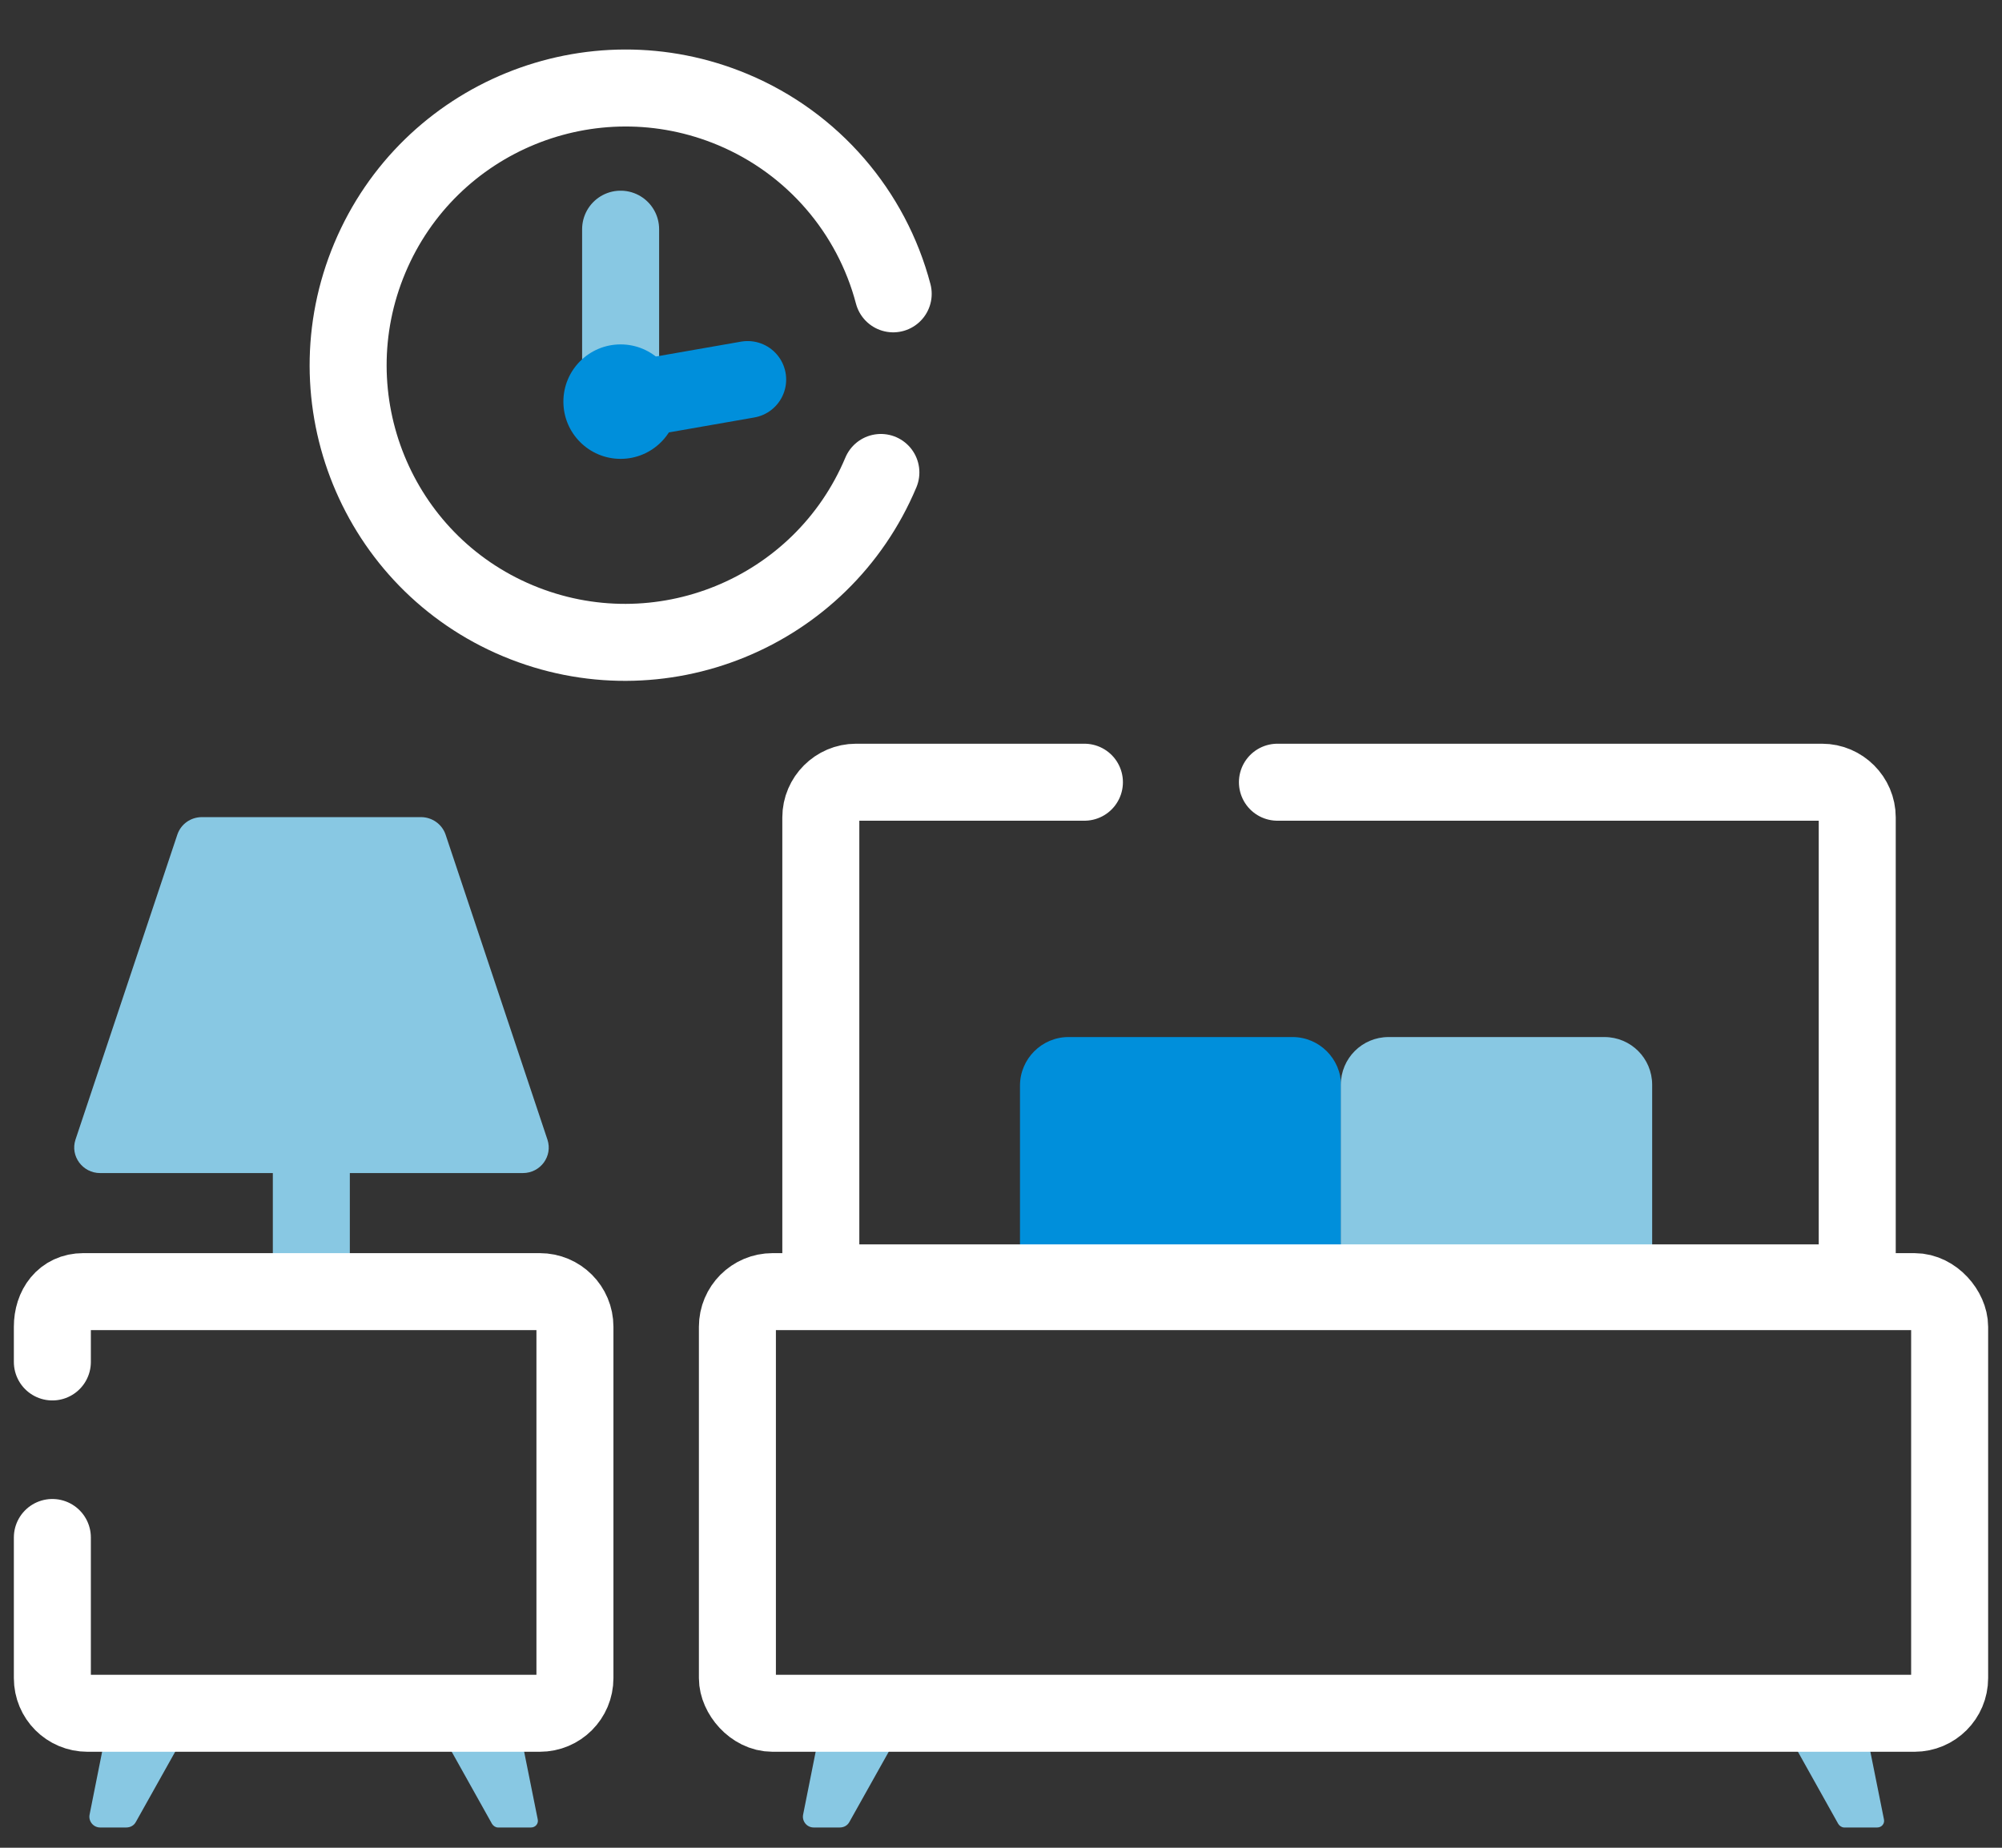
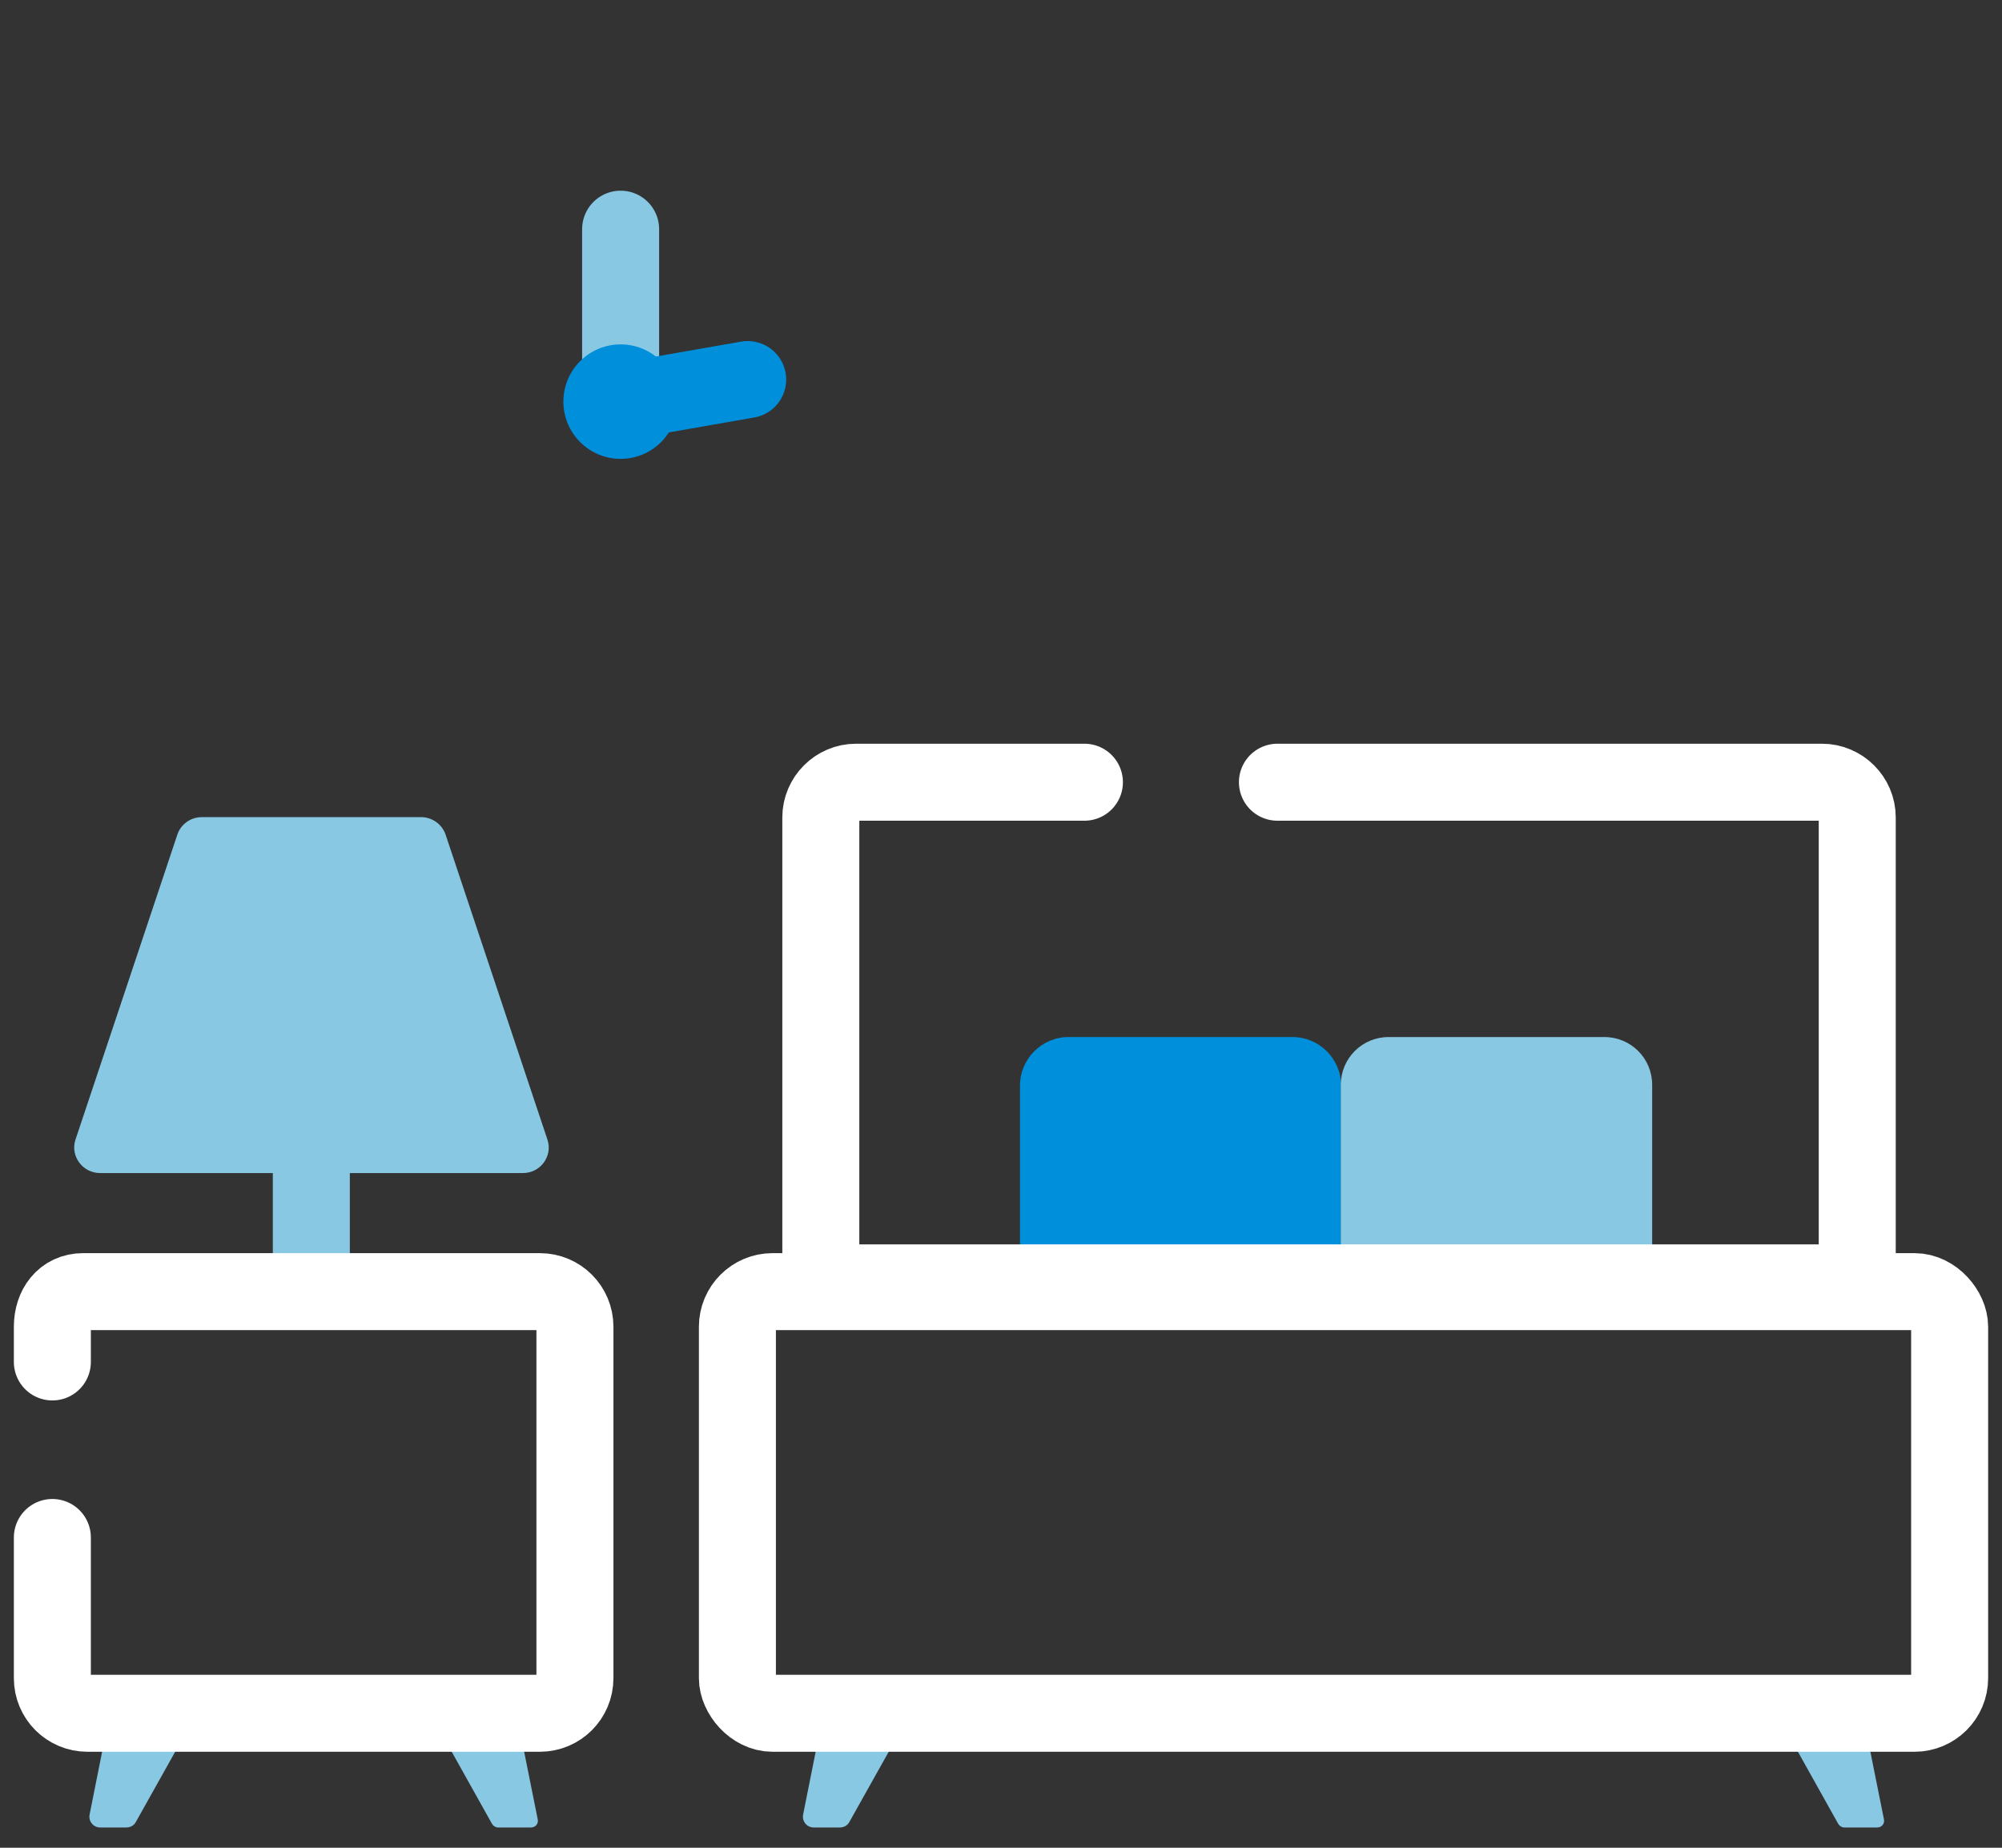
<svg xmlns="http://www.w3.org/2000/svg" id="a" viewBox="0 0 78 72">
  <rect x="0" y="0" width="78" height="72" fill="#333333" stroke="none" />
  <defs>
    <style>.f{fill:#008fdb;}.g{stroke:#008fdb;}.g,.h,.i,.j{fill:none;}.g,.h,.j{stroke-linecap:round;stroke-miterlimit:10;stroke-width:3px;}.k{fill:#88c8e3;}.h{stroke:#88c8e3;}.j{stroke:#fff;}</style>
  </defs>
  <rect class="i" width="78" height="72" />
  <g>
    <g>
      <path class="k" d="M4.85,66.08l2.3,.49c.28,.06,.42,.37,.28,.61l-2.14,3.82c-.07,.13-.21,.21-.37,.21h-1.02c-.26,0-.46-.24-.41-.5l.86-4.31c.05-.23,.27-.38,.5-.33Z" />
      <path class="k" d="M19.71,66.04l-2.64,.56c-.18,.04-.27,.24-.18,.39l2.28,4.08c.05,.08,.14,.14,.23,.14h1.29c.17,0,.3-.15,.26-.32l-.93-4.63c-.03-.15-.17-.24-.32-.21Z" />
    </g>
    <g>
      <path class="k" d="M32.65,66.08l2.3,.49c.28,.06,.42,.37,.28,.61l-2.14,3.82c-.07,.13-.21,.21-.37,.21h-1.02c-.26,0-.46-.24-.41-.5l.86-4.31c.05-.23,.27-.38,.5-.33Z" />
      <path class="k" d="M72.16,66.04l-2.64,.56c-.18,.04-.27,.24-.18,.39l2.28,4.08c.05,.08,.14,.14,.23,.14h1.29c.17,0,.3-.15,.26-.32l-.93-4.63c-.03-.15-.17-.24-.32-.21Z" />
    </g>
    <line class="h" x1="12.13" y1="44.17" x2="12.13" y2="49.31" />
    <path class="f" d="M41.62,40.41h8.74c1.04,0,1.89,.85,1.89,1.89v7.18h-12.51v-7.18c0-1.04,.85-1.89,1.89-1.89Z" />
    <path class="k" d="M54.1,40.41h8.41c1.03,0,1.86,.83,1.86,1.86v7.21h-12.13v-7.21c0-1.03,.83-1.86,1.86-1.86Z" />
    <path class="j" d="M2.04,53.07v-1.37c0-.76,.44-1.37,1.2-1.37H21.03c.76,0,1.37,.61,1.37,1.37v13.69c0,.76-.61,1.37-1.37,1.37H3.41c-.76,0-1.37-.61-1.37-1.37v-5.48" />
    <path class="k" d="M20.37,45.71H3.9c-.68,0-1.17-.66-.96-1.3l3.97-11.89c.14-.41,.52-.68,.96-.68h8.53c.43,0,.82,.27,.96,.68l3.97,11.89c.21,.64-.27,1.3-.96,1.3Z" />
    <rect class="j" x="28.73" y="50.33" width="47.23" height="16.43" rx="1.37" ry="1.37" />
    <path class="j" d="M42.25,30.48h-8.9c-.75,0-1.37,.62-1.37,1.37v18.14h40.38V31.85c0-.75-.62-1.37-1.37-1.37h-21.22" />
  </g>
-   <path id="b" class="j" d="M34.32,18.41c-2.31,5.5-8.64,8.08-14.14,5.78s-8.08-8.64-5.77-14.14c2.31-5.5,8.64-8.08,14.14-5.78,3.13,1.31,5.41,3.99,6.25,7.18" />
  <g>
    <line id="c" class="h" x1="24.18" y1="15.65" x2="24.18" y2="8.93" />
    <line id="d" class="g" x1="24.21" y1="15.65" x2="29.13" y2="14.79" />
    <circle id="e" class="f" cx="24.18" cy="15.65" r="2.23" />
  </g>
</svg>